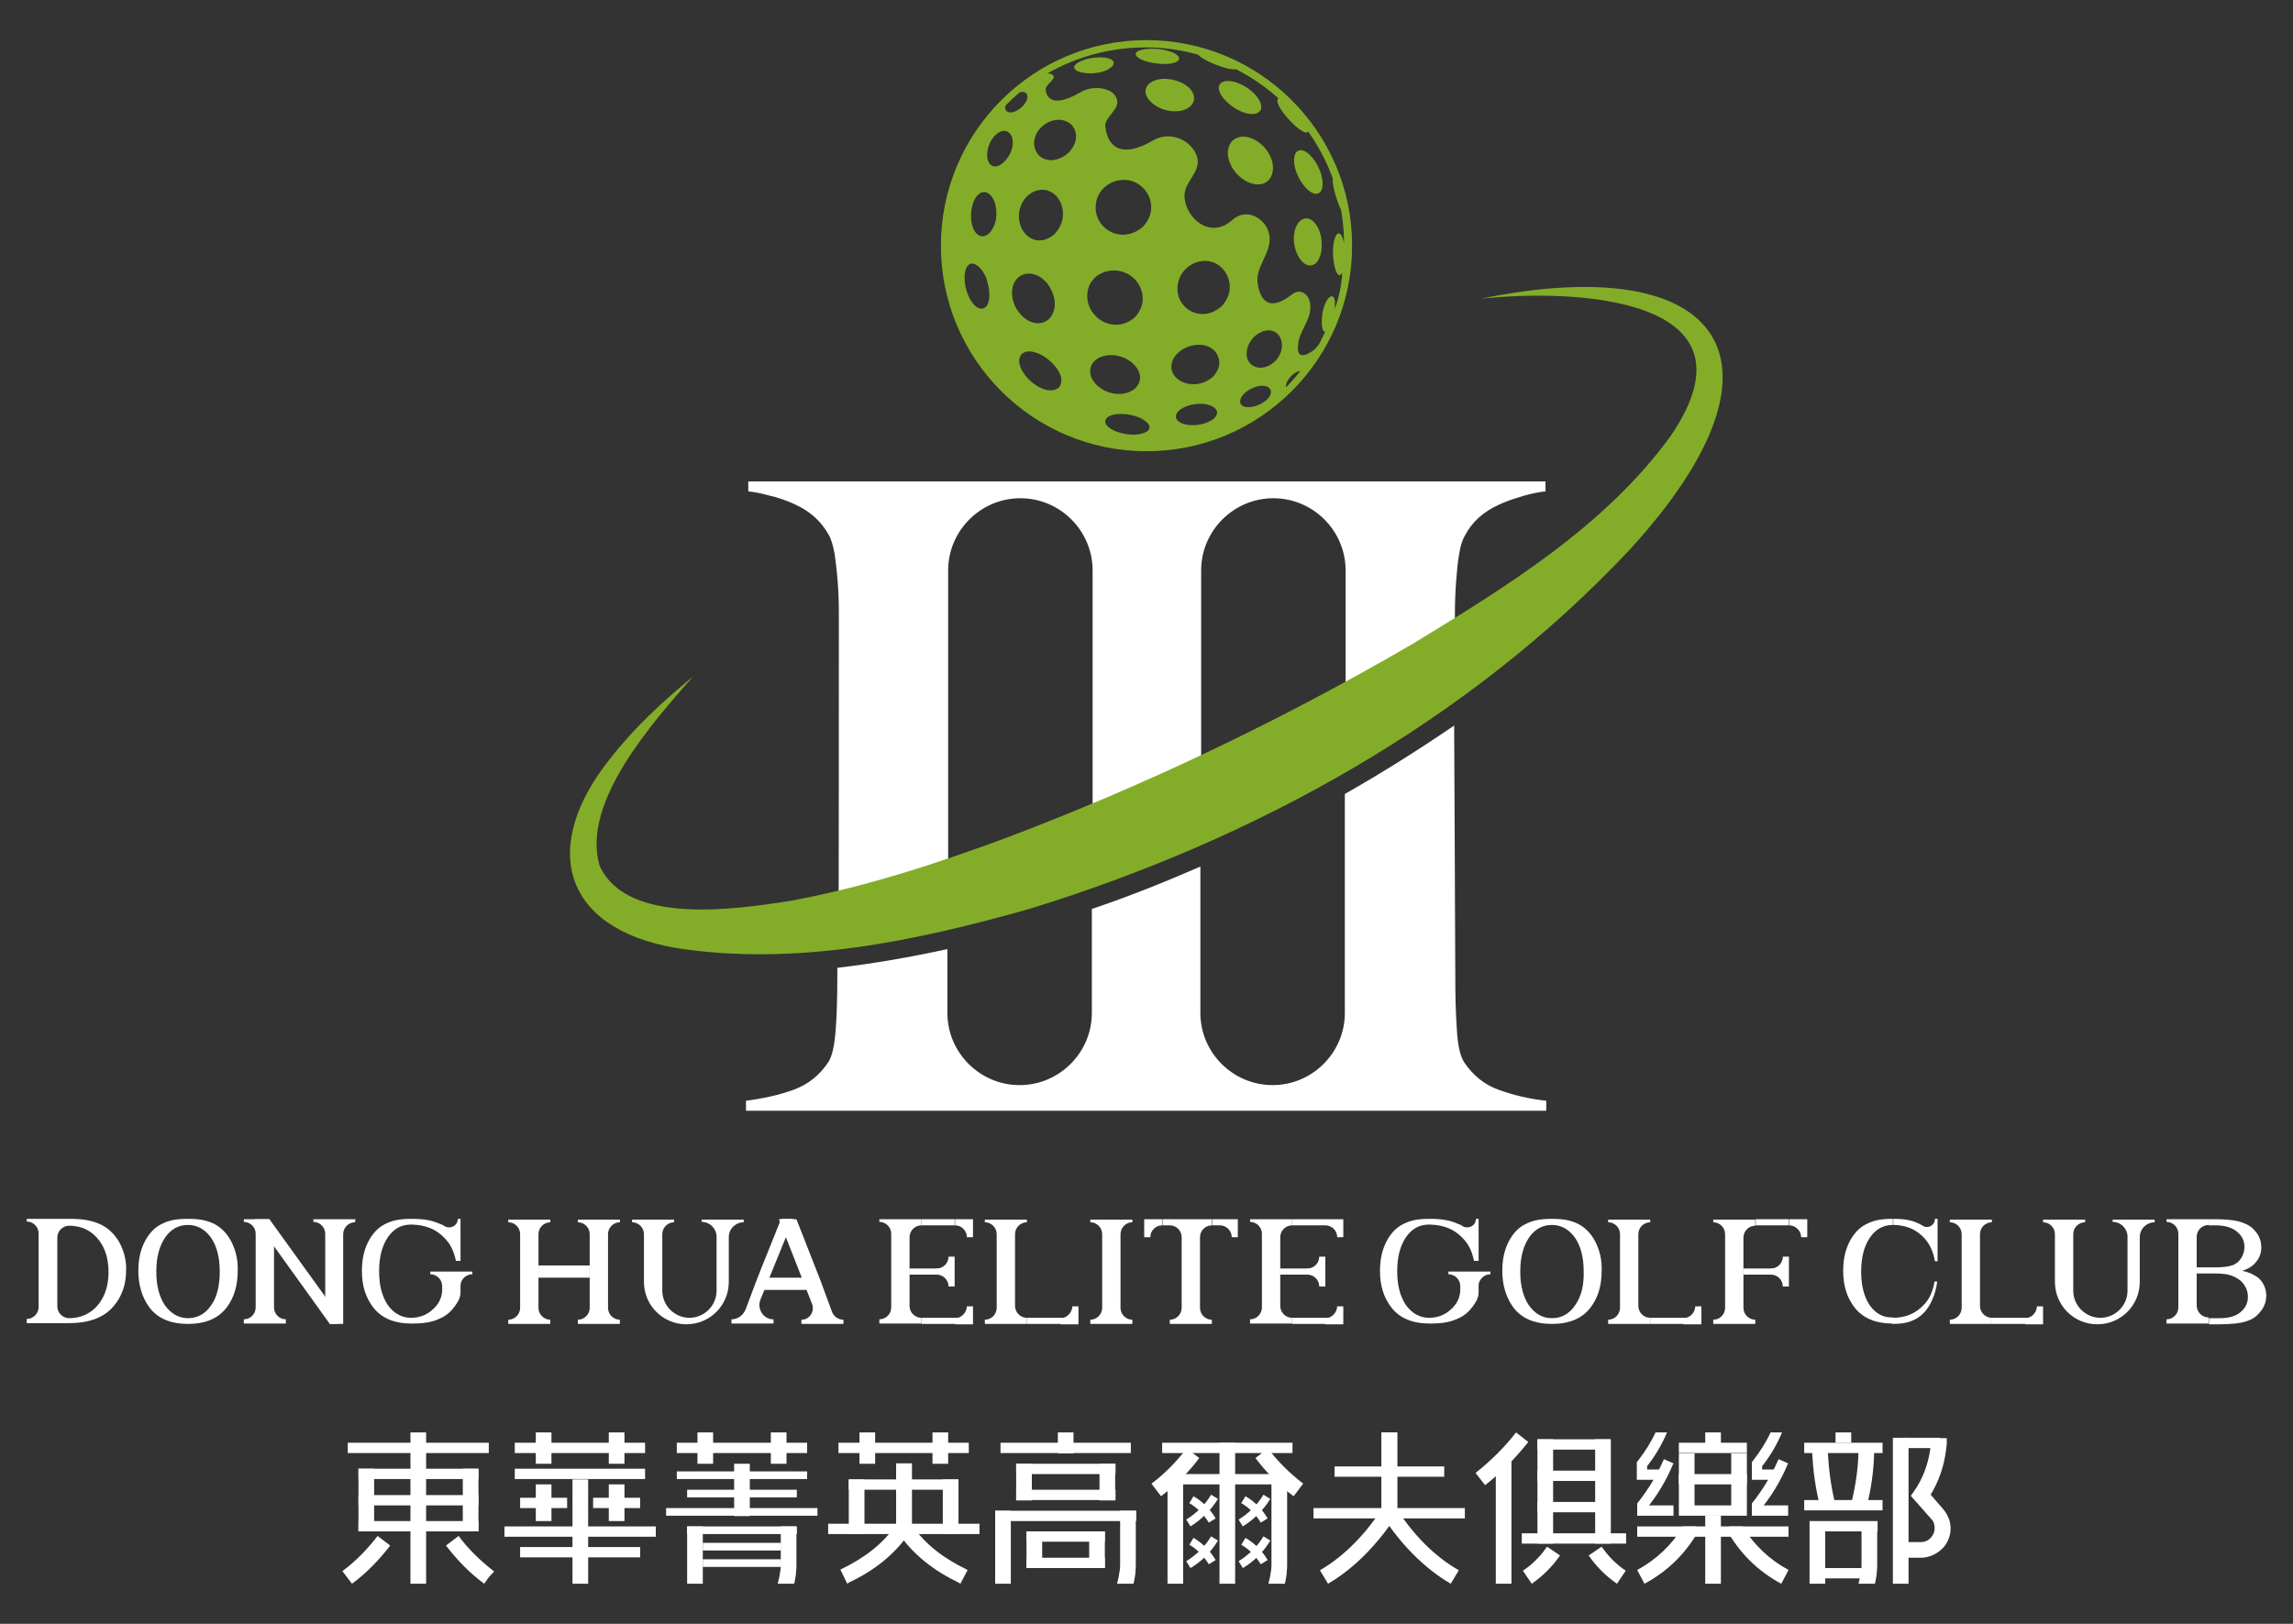
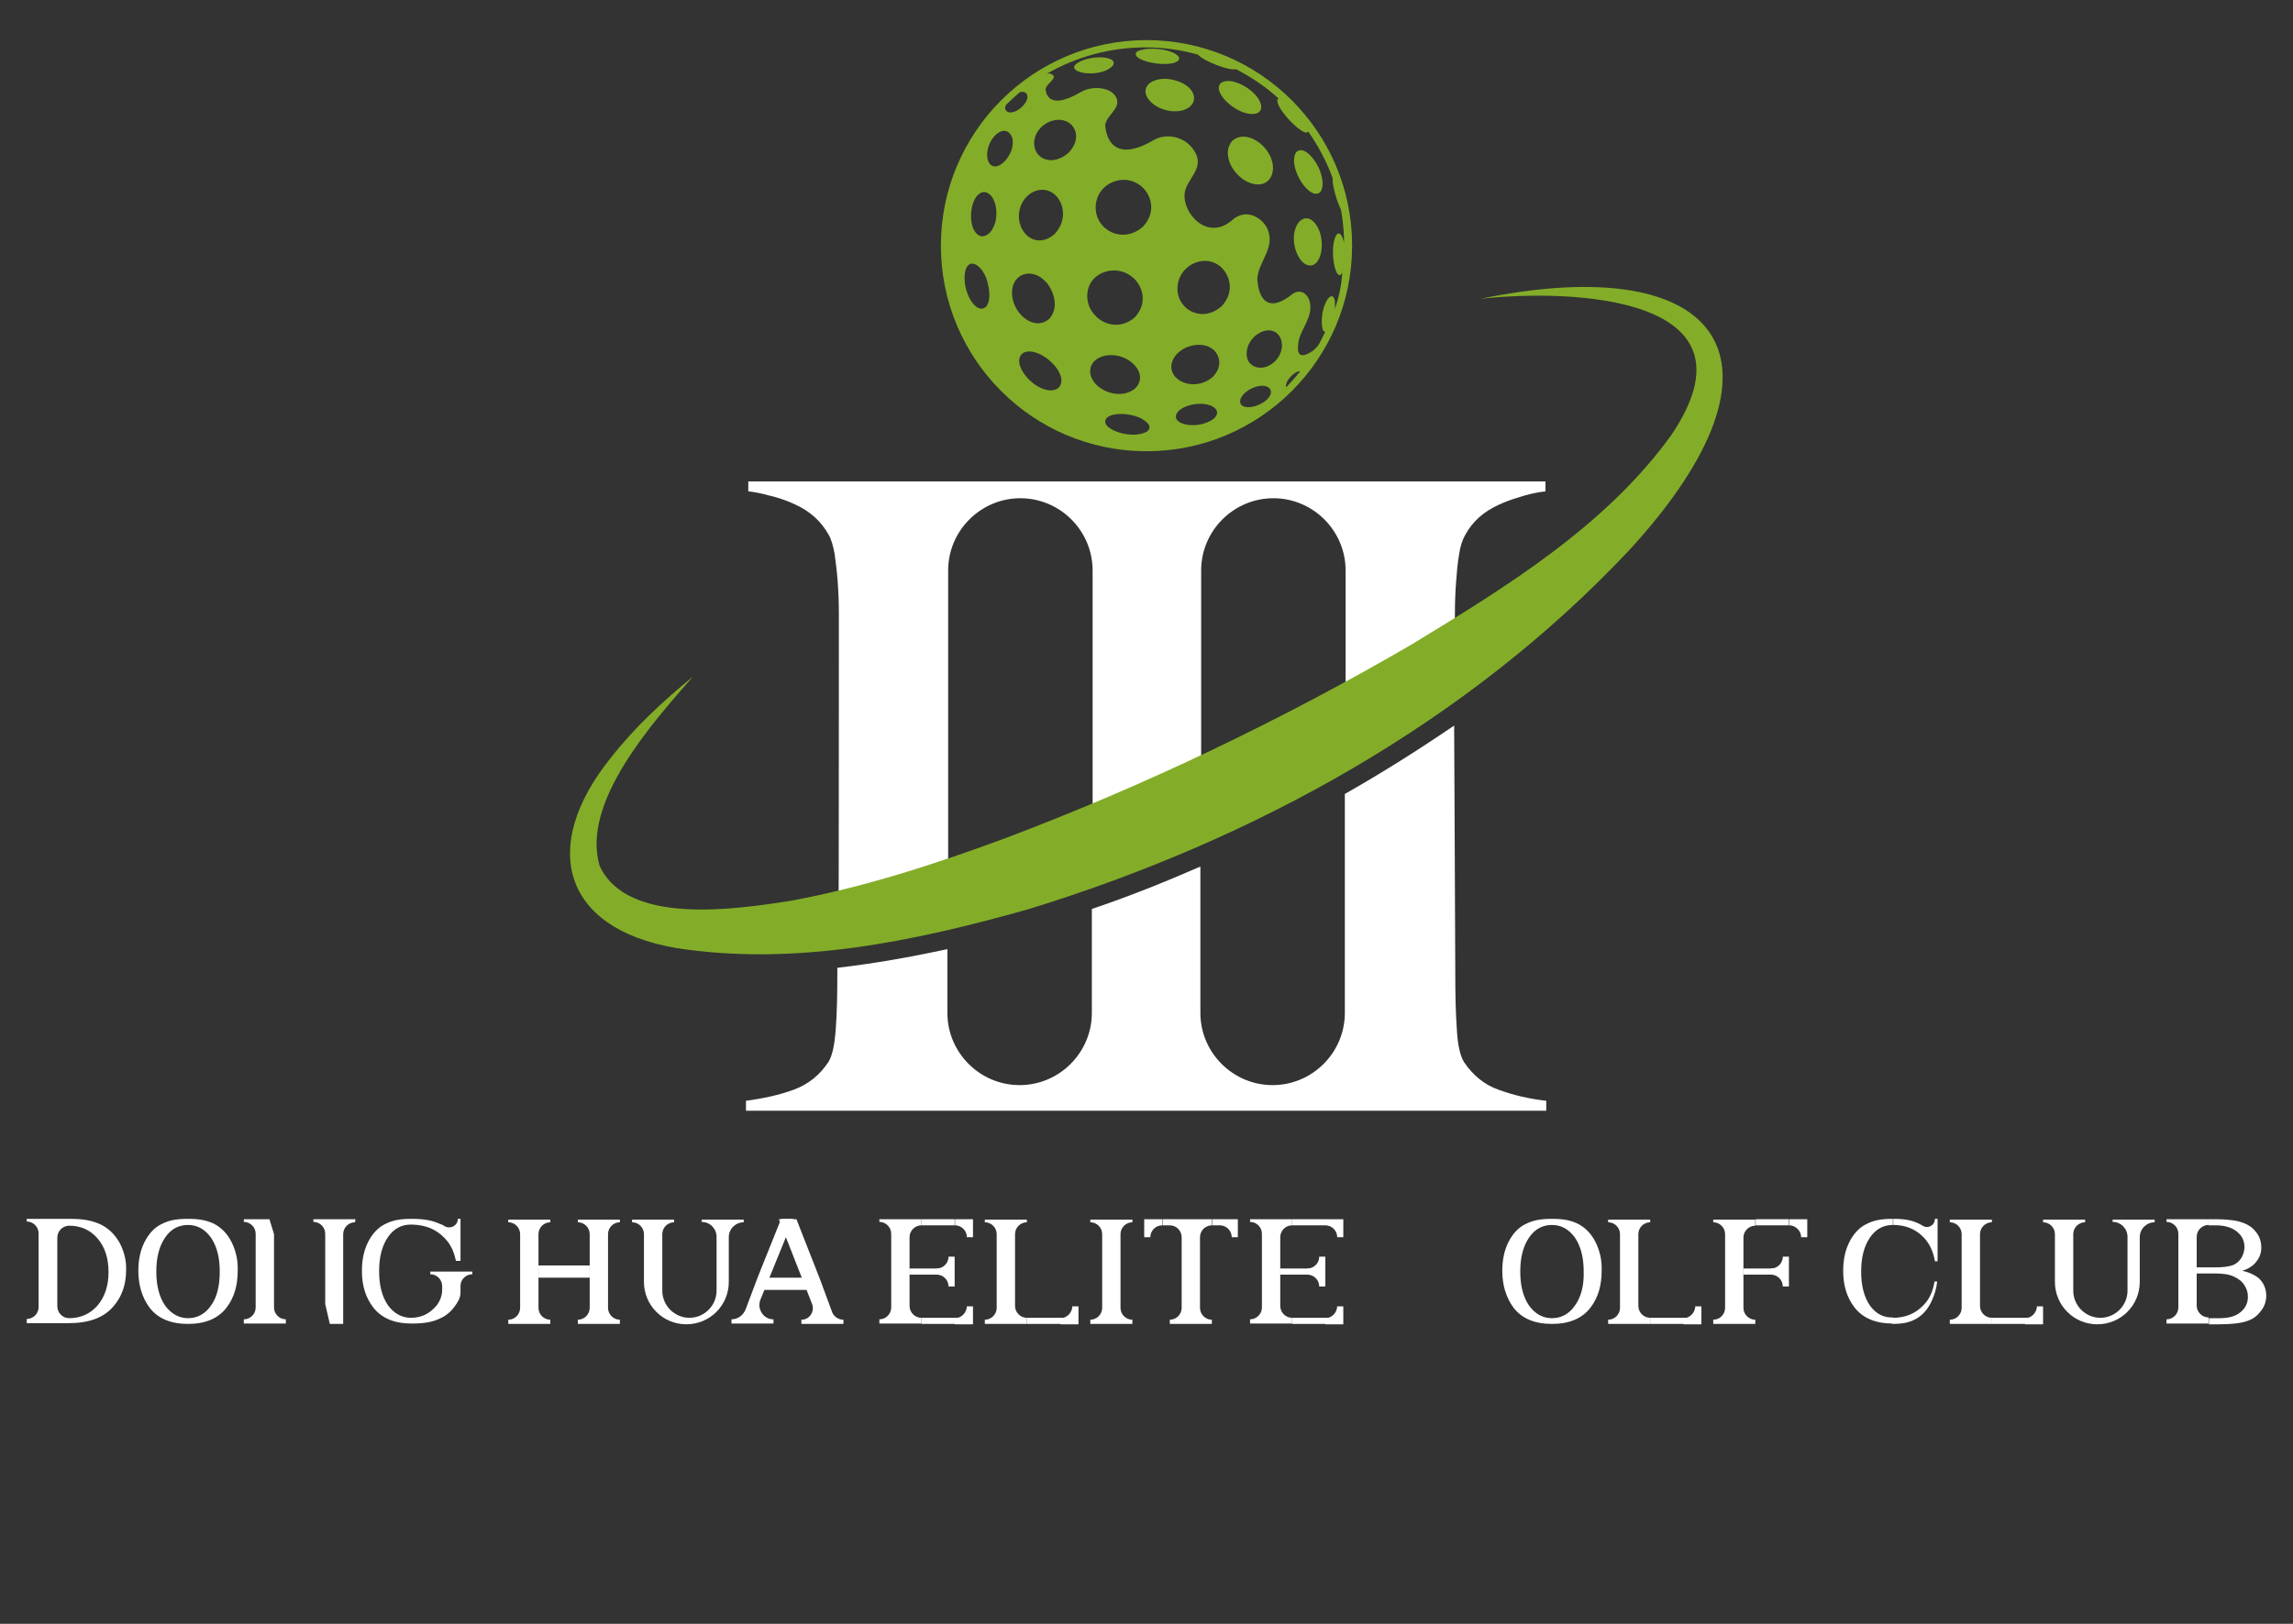
<svg xmlns="http://www.w3.org/2000/svg" xmlns:xlink="http://www.w3.org/1999/xlink" version="1.1" id="圖層_1" x="0px" y="0px" viewBox="0 0 600 425" style="enable-background:new 0 0 600 425;" xml:space="preserve">
  <rect x="0" y="0" width="600" height="425" fill="#333333" stroke="none" />
  <style type="text/css">
	.st0{fill:#FFFFFF;}
	.st1{fill:#83AD28;}
	.st2{clip-path:url(#SVGID_2_);}
</style>
  <g>
    <g>
      <path class="st0" d="M383.1,278c-1-1.6-1.7-4.5-1.9-8.7c-0.3-4.2-0.4-8.9-0.4-13.9c0-6.2-0.3-65.5-0.3-65.5    c-9.4,6.4-18.9,12.4-28.6,17.9v57.3c0,10.4-8.5,18.9-18.9,18.9c-10.4,0-18.9-8.5-18.9-18.9v-38.3c-9.4,4.1-18.9,7.9-28.4,11.1    v27.2c0,10.4-8.5,18.9-18.9,18.9c-10.4,0-18.9-8.5-18.9-18.9v-16.7c-9.6,2.1-19.3,3.8-28.8,4.9c0,0.6,0,1.2,0,2    c0,5-0.1,9.7-0.4,13.9c-0.3,4.2-0.9,7.1-1.9,8.7c-2.3,3.5-5.3,5.9-9.1,7.3c-3.8,1.4-8,2.3-12.5,2.9v2.6h209.4v-2.6    c-4.5-0.5-8.7-1.5-12.5-2.9C388.4,283.9,385.4,281.4,383.1,278z" />
      <path class="st0" d="M202.9,130.1c1.7,0.5,3.4,1.1,5.1,1.9c4,1.8,6.9,4.5,8.8,7.9c0.7,1.2,1.2,2.9,1.6,5.1    c0.3,2.2,0.6,4.6,0.8,7.3c0.2,2.7,0.3,5.4,0.3,8.2c0,2.8,0,5.5,0,8c0,0,0,70.5-0.1,74.9c9.5-1.2,19.1-2.9,28.7-5v-89.1    c0-10.4,8.5-18.9,18.9-18.9c10.4,0,18.9,8.5,18.9,18.9v78.2c9.5-3.4,19-7.1,28.4-11.4v-66.8c0-10.4,8.5-18.9,18.9-18.9    c10.4,0,18.9,8.5,18.9,18.9v47.1c8.4-5,16.8-10.2,25-15.9c1.2-0.9,2.4-1.7,3.6-2.6v-9.3c0-2.6,0-5.3,0-8c0-2.8,0.1-5.5,0.3-8.2    c0.2-2.7,0.4-5.1,0.8-7.3c0.3-2.2,0.9-3.9,1.6-5.1c1.9-3.5,4.8-6.1,8.8-7.9c1.7-0.8,3.4-1.4,5.1-1.9c0.5-0.2,1.1-0.3,1.6-0.5    c1.8-0.5,3.6-0.9,5.5-1.1v-2.6H195.8v2.6c1.9,0.2,3.7,0.6,5.5,1.1C201.9,129.8,202.4,130,202.9,130.1z" />
      <path class="st1" d="M387.4,78.2c63.3-13,84.5,16.1,39,65.7c-42.4,45.2-98.3,75.9-157.1,94c-29.7,8.4-61.2,15.1-92.5,10.2    c-30-5.2-35.4-26.8-17.1-49.6c6.3-8.1,13.8-15,21.6-21.4c-10.5,12-29.3,32.9-24.4,49.5c7.2,15.7,35.5,11.4,49.8,9.2    c19.1-3.5,37.9-9.6,56.3-16.4c36.8-13.9,72.5-31,106.5-50.8c24.8-15.1,50.7-31,67.8-54.7C461.8,77.7,412,75.5,387.4,78.2    L387.4,78.2z" />
      <g>
        <path class="st1" d="M289.2,15.1c-2-0.3-5.3,0.1-7.3,1.4c-0.2,0.2-0.7,0.5-0.8,0.9c-0.5,1.9,6.3,2.7,9.4,0.4     C292.1,16.7,291.6,15.4,289.2,15.1z" />
        <path class="st1" d="M308,16.1c1.3-0.8,0.2-2.1-2.4-2.8c-2.4-0.7-6-0.8-7.9,0.1c-0.2,0.2-0.5,0.3-0.5,0.6     C296.8,16.1,305.5,17.7,308,16.1z" />
        <path class="st1" d="M310,22.1c-1.9-1.2-6.1-2.4-9.1-0.4c-0.2,0.2-0.4,0.4-0.6,0.6c-2.4,3.2,3.4,7.7,8.7,6.7     C313.1,28.1,313.7,24.4,310,22.1z" />
        <path class="st1" d="M328.2,29.8c2.8-0.3,2.3-3.5-0.9-6.1c-2.3-1.9-5.9-3.3-7.8-2c-0.1,0.1-0.2,0.1-0.2,0.2     C317.2,24.4,324,30.4,328.2,29.8z" />
        <path class="st1" d="M322.5,36.8c-3.4,3.8,0.9,10.6,5.8,11.4c4.7,0.8,6.5-4.7,2.9-9.2C329.3,36.6,325.4,34.4,322.5,36.8z" />
        <path class="st1" d="M339.2,39.8c-2,2.8,1.4,9.7,4.5,10.8c2.7,0.9,3.2-3.3,1-7.4C343.4,40.8,340.9,38.2,339.2,39.8z" />
        <path class="st1" d="M339.8,58.2c-2.7,3.7-0.6,10,2.1,11.1c3.3,1.3,4.9-4.3,3.4-8.7C344.4,58.1,342.1,55.7,339.8,58.2z" />
        <path class="st1" d="M300,10.5C300,10.5,300,10.5,300,10.5c-29.7,0-53.8,24.1-53.8,53.8c0,29.7,24.1,53.8,53.8,53.8c0,0,0,0,0,0     c29.7,0,53.8-24.1,53.8-53.8C353.8,34.6,329.7,10.5,300,10.5z M263.2,27.5C263.2,27.5,263.2,27.5,263.2,27.5     c1.2-1.2,2.4-2.3,3.7-3.4c0.6-0.1,1.1-0.1,1.5,0.2c0.6,0.5,0.9,1.8-1,3.7c-2.5,2.2-4.5,1.6-4.4,0     C263.1,27.9,263.1,27.7,263.2,27.5z M258.1,80.2c-2.3,2.3-5.6-2.5-5.7-7.2c-0.1-3.7,1.7-5.1,3.8-3.1c0.7,0.6,1.3,1.6,1.8,2.7     C258.6,74.3,259.6,78.1,258.1,80.2z M259.1,60.8c-2.5,2.6-4.9,0-5-3.8c-0.2-4.9,2.6-8.3,5-6c0.7,0.6,1,1.6,1.2,2     C260.8,54.5,261.3,58.1,259.1,60.8z M258.3,40.6c0-4.1,3.7-7.8,5.8-5.8c0.2,0.2,0.4,0.5,0.6,0.8c0.5,1.1,0.7,3.8-1.7,6.5     C260.2,45,258.3,43.1,258.3,40.6z M273.5,73.6c0.3,0.3,0.7,0.7,0.9,1.1c1.2,1.7,2.8,5.7,0.2,8.7c-4,3.6-9.9-1.5-9.8-6.9     C264.9,71.6,269.9,69.9,273.5,73.6z M277,101.5c-3.6,2.7-10.7-3.4-10.3-7.4c0.4-3.2,5.1-2.7,8.7,1     C276.9,96.5,278.8,99.5,277,101.5z M276,61.2c-4.4,4-9.4,0.5-9.4-4.7c0.1-5.6,5.9-8.9,9.6-5.4c0.3,0.3,0.6,0.6,0.8,1     C278.1,53.6,279.3,57.6,276,61.2z M279.6,40c-4.4,3.8-9.2,1.5-9-2.8c0.3-4.8,6.6-7.7,9.8-4.5C281.5,33.8,282.7,36.7,279.6,40z      M285.3,96.6c0.6-4,7.1-5,11-1.6c1.5,1.3,3.3,4.1,0.7,6.7C292.3,105.4,284.6,101.2,285.3,96.6z M284.5,77.1     c0.3-6.3,8.5-8.6,12.8-3.6c1.5,1.8,3.1,5.7-0.3,9.5C291.6,87.8,284.2,83.2,284.5,77.1z M300.2,112.9c-3.6,2.2-11.3-0.2-11-2.7     c0.2-2.1,5.4-2.5,9.2-0.8C298.5,109.5,302.2,111.2,300.2,112.9z M299.1,59.3c-5.4,4.8-12.6,0.8-12.4-5.2     c0.2-6.6,8.5-9.5,12.8-4.5C301,51.3,302.7,55.4,299.1,59.3z M317.6,109.6c-3.8,2.8-10.3,1.8-9.9-0.8c0.4-2.4,6-4,9.2-2.6     C317.2,106.3,319.8,107.5,317.6,109.6z M317.4,98.6c-4.4,3.9-11,1.5-10.9-2.7c0.2-4.8,7.8-7.6,11.3-4.1     C317.9,91.9,320.8,94.9,317.4,98.6z M319.8,80c-5,4.7-11.7,1.2-11.7-4.4c0-6.4,7.7-9.8,11.9-5.2c0.1,0.2,0.3,0.4,0.4,0.5     C321.7,72.6,323,76.4,319.8,80z M331.5,104.6c-2.7,2.4-7.1,2.7-7,0.4c0.1-2.5,5.3-5.1,7.4-3.6     C332.1,101.5,333.5,102.6,331.5,104.6z M333.8,94.4c-3.3,3.3-7.5,1.8-7.6-1.6c-0.2-4.6,5.5-8.2,8.2-5.3c0.2,0.2,0.4,0.5,0.5,0.7     C335,88.3,336.6,91.2,333.8,94.4z M336.8,101.1c-0.1,0.1-0.2,0.2-0.3,0.2c0-0.1,0-0.2,0-0.3c0-1.7,2.6-4.1,3.7-3.8     C339.1,98.6,338,99.8,336.8,101.1z M349.3,80.9c0-0.1,0-0.3,0-0.4c0-0.6,0-1.2,0-1.6c0-0.3-0.4-2.5-1.9-0.6     c-1.9,2.9-1.8,7.6-1,8.4c0.1,0.1,0.3,0.2,0.4,0.1c-0.5,0.9-0.9,1.9-1.4,2.8c-0.8,1.5-2.1,2.6-3.7,3.2c-1.5,0.5-2.5,0-1.9-3.5     c0.7-3.4,3.6-6.1,3-9.9c-0.3-2.2-2.4-4.2-4.8-2.3c-8.8,6.9-9-4-9-4.1c0.2-4.5,4.9-8.2,2.6-13.2c-1.2-2.6-5.5-5.7-9.4-2     c0,0,0,0,0,0l0,0c0,0,0,0,0,0l0,0c0,0,0,0,0,0l0,0c0,0,0,0,0,0l0,0c0,0,0,0,0,0l0,0h0c0,0,0,0,0,0h0c-6.4,5.3-12.9-2.1-12.2-7.3     c0.5-3.7,5.2-6.3,2.7-10.7c-2.4-4.2-7.5-5-10.7-3.2c-12.7,7.5-12.8-3.9-12.8-4c0.5-2.7,4.8-4.6,2.5-7.7c-1.6-2.1-6-2.5-8.9-0.8     c-9.2,5.4-9.2-0.7-9.2-0.8c0.3-1.4,1.9-1.9,2.2-3.3c-0.2-0.3-0.6-0.6-0.9-0.7c-0.4-0.1-0.6-0.1-1,0c7.8-4.5,16.7-6.9,25.9-6.9h0     c4.8,0,9.4,0.7,13.7,1.9c1.1,1.5,8,4.3,9.9,3.8c4.1,2.1,7.9,4.7,11.2,7.7c-0.1,0-0.1,0-0.2,0c-1.3,1.7,5.5,8.9,7.4,8.9     c0.2,0,0.4-0.1,0.5-0.3c2.6,3.7,4.8,7.8,6.4,12.2c-0.1,2.2,1.2,6.3,2.2,8.3c0.5,2.9,0.8,5.8,0.8,8.8c-0.3-1.7-1.1-3.5-2.1-2.1     c-1.5,2.8-0.7,9.3,0.6,10.3c0.4,0.3,0.7,0,1-0.6C351.1,74.6,350.3,77.8,349.3,80.9z" />
      </g>
    </g>
    <g>
      <g>
        <g>
          <path class="st0" d="M241.1,344.9c-1.7,0-3.1-1.4-3.1-3.1v-18c0-1.7,1.4-3.1,3.1-3.1l0-1.6h-11v0.7c1.7,0,3.1,1.4,3.1,3.1v19.3      c0,1.7-1.4,3.1-3.1,3.1v1.1c0,0,11,0,11,0L241.1,344.9z" />
          <path class="st0" d="M253,323.8L253,323.8l1.6,0v-4.7h-4.7l0,1.6C251.6,320.7,253,322.1,253,323.8z" />
          <path class="st0" d="M253,341.8L253,341.8c0,1.7-1.4,3.2-3.1,3.2l0,1.6h4.7v-4.7H253z" />
          <rect x="241.1" y="344.9" class="st0" width="10.3" height="1.6" />
          <rect x="241.1" y="319.1" class="st0" width="8.7" height="1.6" />
          <path class="st0" d="M249.8,328.9h-1.6v0c0,1.7-1.4,3.1-3.1,3.1c0,0,0,1.6,0,1.6c1.7,0,3.1,1.4,3.1,3.1v0h1.6V328.9z" />
          <polygon class="st0" points="248.2,333.6 248.2,332 237.9,332 237.9,333.6     " />
        </g>
        <g>
          <path class="st0" d="M338.1,344.9c-1.7,0-3.1-1.4-3.1-3.1v-18c0-1.7,1.4-3.1,3.1-3.1l0-1.6h-11v0.7c1.7,0,3.1,1.4,3.1,3.1v19.3      c0,1.7-1.4,3.1-3.1,3.1v1.1c0,0,11,0,11,0L338.1,344.9z" />
          <path class="st0" d="M349.9,323.8L349.9,323.8l1.6,0v-4.7h-4.7l0,1.6C348.5,320.7,349.9,322.1,349.9,323.8z" />
          <path class="st0" d="M349.9,341.8L349.9,341.8c0,1.7-1.4,3.2-3.1,3.2l0,1.6h4.7v-4.7H349.9z" />
          <rect x="338.1" y="344.9" class="st0" width="10.3" height="1.6" />
          <rect x="338.1" y="319.1" class="st0" width="8.7" height="1.6" />
          <path class="st0" d="M346.8,328.9h-1.6v0c0,1.7-1.4,3.1-3.1,3.1c0,0,0,1.6,0,1.6c1.7,0,3.1,1.4,3.1,3.1v0h1.6V328.9z" />
          <polygon class="st0" points="345.2,333.6 345.2,332 334.9,332 334.9,333.6     " />
        </g>
        <path class="st0" d="M293.2,323c0-1.7,1.4-3.1,3.1-3.1v-0.7h-11v0.7c1.7,0,3.1,1.4,3.1,3.1v19.3c0,1.7-1.4,3.1-3.1,3.1v1.1h11     v-1.1c-1.7,0-3.1-1.4-3.1-3.1V323z" />
        <g>
          <path class="st0" d="M280.6,341.8L280.6,341.8c0,1.7-1.4,3.2-3.1,3.2l0,1.6h4.7v-4.7H280.6z" />
          <rect x="268.7" y="344.9" class="st0" width="10.3" height="1.6" />
          <path class="st0" d="M260.8,323c0-1.7-1.4-3.1-3.1-3.1v-0.7h11v0.7c-1.7,0-3.1,1.4-3.1,3.1v18.8c0,1.7,1.4,3.1,3.1,3.1v1.6      c0,0-11,0-11,0v-1.1c1.7,0,3.1-1.4,3.1-3.1C260.8,342.3,260.8,323,260.8,323z" />
        </g>
        <g>
          <path class="st0" d="M322.3,323.8L322.3,323.8l1.6,0v-4.7h-4.7l0,1.6C320.9,320.7,322.3,322.1,322.3,323.8z" />
          <path class="st0" d="M301,323.8L301,323.8l-1.6,0v-4.7h4.7l0,1.6C302.4,320.7,301,322.1,301,323.8z" />
          <path class="st0" d="M314,342.3c0,1.7,1.4,3.1,3.1,3.1v1.1h-11v-1.1c1.7,0,3.1-1.4,3.1-3.1v-18.5c0-1.7-1.4-3.1-3.1-3.1l0-1.6      h11l0,1.6c-1.7,0-3.1,1.4-3.1,3.1L314,342.3z" />
          <rect x="317.2" y="319.1" class="st0" width="2" height="1.6" />
          <rect x="304.2" y="319.1" class="st0" width="2" height="1.6" />
        </g>
      </g>
      <g>
        <g>
          <path class="st0" d="M140.9,323c0-1.7,1.4-3.1,3.1-3.1l0-0.7h-11v0.7c1.7,0,3.1,1.4,3.1,3.1v19.3c0,1.7-1.4,3.1-3.1,3.1v1.1h11      l0-1.1c-1.7,0-3.1-1.4-3.1-3.1V323z" />
          <path class="st0" d="M159.1,323c0-1.7,1.4-3.1,3.1-3.1l0-0.7h-11v0.7c1.7,0,3.1,1.4,3.1,3.1v19.3c0,1.7-1.4,3.1-3.1,3.1v1.1h11      l0-1.1c-1.7,0-3.1-1.4-3.1-3.1V323z" />
          <rect x="140.9" y="331.2" class="st0" width="13.4" height="3.2" />
        </g>
        <g>
          <path class="st0" d="M208.4,319.1l6.2,15.8l3.1,8.4c0.4,1.2,1.6,2.1,3,2.1v1.1h-11l0-1.1c0.1,0,0.1,0,0.2,0      c2-0.1,3.3-2.2,2.6-4.1l-8.7-22.2H208.4z" />
          <rect x="199.3" y="334.4" class="st0" width="13.4" height="3.2" />
          <line class="st0" x1="208.4" y1="319.1" x2="203.7" y2="319.1" />
          <path class="st0" d="M199.1,332.2l5.3-13.2h3.2l-8.6,21.1c-1,2.4,0.7,5.1,3.2,5.2c0.1,0,0.1,0,0.2,0l0,0v1.1h-11l0-1.1h0      c1.7,0,3.1-1.1,3.7-2.6C196.4,339.3,197.7,335.7,199.1,332.2z" />
        </g>
        <path class="st0" d="M183.6,319.1v0.7h0c2.2,0,3.9,1.8,3.9,3.9v14.1c0,3.9-3.2,7.1-7.1,7.1h0c-3.9,0-7.1-3.2-7.1-7.1V323     c0-1.7,1.4-3.1,3.1-3.1h0l0-0.7h-11v0.7l0,0c1.7,0,3.1,1.4,3.1,3.1v12.5c0,6.1,4.9,11.1,11.1,11.1h0c6.1,0,11.1-4.9,11.1-11.1     v-11.7c0-2.2,1.8-3.9,3.9-3.9v-0.7H183.6z" />
      </g>
      <g>
        <g>
          <path class="st0" d="M533,341.8L533,341.8c0,1.7-1.4,3.2-3.1,3.2l0,1.6h4.7v-4.7H533z" />
          <rect x="521.1" y="344.9" class="st0" width="10.3" height="1.6" />
          <path class="st0" d="M513.3,323c0-1.7-1.4-3.1-3.1-3.1v-0.7h11v0.7c-1.7,0-3.1,1.4-3.1,3.1v18.8c0,1.7,1.4,3.1,3.1,3.1v1.6      c0,0-11,0-11,0v-1.1c1.7,0,3.1-1.4,3.1-3.1C513.3,342.3,513.3,323,513.3,323z" />
        </g>
        <g>
          <path class="st0" d="M489.3,341.7c-1.5-2.2-2.3-5.1-2.3-8.9c0,0,0,0,0,0c0-3.8,0.8-6.7,2.3-8.9c1.5-2.2,3.5-3.3,6-3.3v-1.6      c-3.5,0-5.2,0.5-7,1.4c-1.8,0.9-3.3,2.5-4.4,4.7c-1.1,2.2-1.6,4.7-1.6,7.5c0,0,0,0.1,0,0.1c0,3.8,1,6.9,2.9,9.4      c2.2,2.9,5.6,4.3,10.1,4.3v-1.6C492.9,344.9,490.9,343.9,489.3,341.7z" />
          <path class="st0" d="M507,319.1v11h-0.7c-0.4-2.5-1.4-4.6-2.9-6.2c-2.1-2.2-4.8-3.3-8-3.3v-1.6c3.5,0,5.2,0.5,7,1.4      c0.2,0.1,0.5,0.3,0.7,0.4c1.4,0.9,3.2-0.1,3.2-1.8c0,0,0,0,0,0H507z" />
          <path class="st0" d="M495.3,344.9c3.3,0,5.9-1.1,8-3.3c1.6-1.6,2.5-3.7,2.9-6.2h0.7c-0.2,1.8-0.7,3.5-1.4,5      c-1,2.2-2.3,3.7-4,4.7c-1.6,0.9-3.2,1.4-6.4,1.4V344.9z" />
        </g>
        <path class="st0" d="M552.8,319.1v0.7h0c2.2,0,3.9,1.8,3.9,3.9v14.1c0,3.9-3.2,7.1-7.1,7.1h0c-3.9,0-7.1-3.2-7.1-7.1V323     c0-1.7,1.4-3.1,3.1-3.1h0l0-0.7h-11v0.7l0,0c1.7,0,3.1,1.4,3.1,3.1v12.5c0,6.1,4.9,11.1,11.1,11.1h0c6.1,0,11.1-4.9,11.1-11.1     v-11.7c0-2.2,1.8-3.9,3.9-3.9v-0.7H552.8z" />
        <g>
          <path class="st0" d="M577.9,319.1h-11v0.7c1.7,0,3.1,1.4,3.1,3.1v19.3c0,1.7-1.4,3.1-3.1,3.1v1.1c0,0,11,0,11,0l0-1.6      c-1.7,0-3.1-1.4-3.1-3.1v-18c0-1.7,1.4-3.1,3.1-3.1L577.9,319.1z" />
          <g>
            <path class="st0" d="M574.8,333.1v-1.4h4.9c1.9,0,3.6-0.2,4.6-0.6c1-0.4,1.7-1.1,2.2-1.9c0.5-0.9,0.8-1.8,0.8-2.8       c0-1.6-0.6-2.9-1.9-4c-1.3-1.1-3.2-1.7-5.6-1.7h-1.9l0-1.6l1.9,0c2.2,0,4.3,0.2,5.7,0.5c2,0.5,3.6,1.3,4.6,2.6       c1.1,1.2,1.6,2.7,1.6,4.3c0,1.4-0.4,2.6-1.3,3.7c-0.8,1.1-2.1,1.9-3.7,2.4c1.9,0.4,3.3,1.1,4.3,1.9c1.3,1.2,2,2.8,2,4.6       c0,1.4-0.4,2.7-1.3,3.9c-0.9,1.2-2,2.2-3.6,2.7c-1.5,0.6-4.2,0.9-7.3,0.9h-2.8l0-1.6h2.8c2.4,0,4.2-0.5,5.5-1.6       c1.3-1.1,1.9-2.4,1.9-4c0-1.1-0.3-2.1-0.9-3c-0.6-1-1.5-1.7-2.8-2.3c-1.3-0.6-2.9-0.8-4.8-0.8H574.8z" />
          </g>
        </g>
      </g>
      <g>
        <path class="st0" d="M31.2,325.1c-1.3-2.2-2.9-3.7-5-4.7c-2.1-0.9-4.1-1.4-8.1-1.4H7v0.7c1.7,0,3.1,1.4,3.1,3.1v19.3     c0,1.7-1.4,3.1-3.1,3.1v1.1c0,0,11,0,11,0c5.2,0,9.1-1.4,11.6-4.3c2.3-2.6,3.4-5.8,3.4-9.6C33.1,329.8,32.4,327.3,31.2,325.1z      M25.5,341.7c-1.9,2.2-4.5,3.3-7.4,3.3c-1.7,0-3.1-1.4-3.1-3.1v-18c0-1.7,1.4-3.1,3.1-3.1c3,0,5.5,1.1,7.4,3.3     c1.9,2.2,2.9,5.1,2.9,8.9C28.4,336.5,27.4,339.5,25.5,341.7z" />
        <path class="st0" d="M60.6,325.1c-1.1-2.2-2.6-3.7-4.4-4.7c-1.8-0.9-3.6-1.4-7-1.4c-3.5,0-5.2,0.5-7,1.4     c-1.8,0.9-3.3,2.5-4.4,4.7c-1.1,2.2-1.6,4.7-1.6,7.5c0,3.8,1,7,2.9,9.6c2.2,2.9,5.6,4.3,10.1,4.3c4.5,0,7.9-1.4,10.1-4.3     c2-2.6,2.9-5.8,2.9-9.6C62.3,329.8,61.7,327.3,60.6,325.1z M55.2,341.7c-1.5,2.2-3.6,3.3-6,3.3c-2.3,0-4.4-1.1-6-3.3     c-1.5-2.2-2.3-5.1-2.3-8.9c0-3.8,0.8-6.7,2.3-8.9c1.5-2.2,3.5-3.3,6-3.3c2.4,0,4.4,1.1,6,3.3c1.5,2.2,2.3,5.1,2.3,8.9     C57.5,336.5,56.8,339.5,55.2,341.7z" />
        <path class="st0" d="M123.6,333.5v-0.7h-11v0.7c1.7,0,3.1,1.4,3.1,3.1l0,1c0,1.4-0.5,2.8-1.4,4c0,0,0,0,0,0     c-1.8,2.2-4,3.3-6.8,3.3v0c-2.3,0-4.4-1.1-6-3.3c-1.5-2.2-2.3-5.1-2.3-8.9c0,0,0,0,0,0c0-3.8,0.8-6.7,2.3-8.9     c1.5-2.2,3.5-3.3,6-3.3v0c0.1,0,0.2,0,0.3,0c3.4,0.1,6.1,1.1,8.3,3.3c0.7,0.7,1.3,1.4,1.8,2.3c0.7,1.2,1.1,2.5,1.4,3.9h1.2v-11     h-0.7c0,0,0,0,0,0c0,1.8-2,2.8-3.5,1.9c-0.3-0.2-0.6-0.4-1-0.5c-2-0.9-3.9-1.4-7.6-1.4v0c-3.5,0-5.2,0.5-7,1.4     c-1.8,0.9-3.3,2.5-4.4,4.7c-1.1,2.2-1.6,4.7-1.6,7.5c0,0,0,0.1,0,0.1c0,3.8,1,6.9,2.9,9.4c2.2,2.9,5.6,4.3,10.1,4.3     c3.8,0,5.7-0.5,7.6-1.4c2-0.9,3.5-2.5,4.7-4.7l0,0c0.3-0.6,0.5-1.3,0.5-2v-1.8C120.5,334.9,121.9,333.5,123.6,333.5z" />
        <g>
-           <polygon class="st0" points="66.6,319.1 86.3,346.5 88.3,346.5 89.6,345.6 70.5,319.1     " />
          <path class="st0" d="M70.5,319.1h-6.7v0.7c1.7,0,3.1,1.4,3.1,3.1v19.3c0,1.7-1.4,3.1-3.1,3.1v1.1h11l0-1.1      c-1.7,0-3.1-1.4-3.1-3.1V323L70.5,319.1z" />
          <path class="st0" d="M93,319.1H82v0.7c1.7,0,3.1,1.4,3.1,3.1v18.4l1.2,5.2h3.5V323c0-1.7,1.4-3.1,3.1-3.1L93,319.1z" />
        </g>
      </g>
      <g>
        <path class="st0" d="M417.5,325.1c-1.1-2.2-2.6-3.7-4.4-4.7c-1.8-0.9-3.6-1.4-7-1.4s-5.2,0.5-7,1.4c-1.8,0.9-3.3,2.5-4.4,4.7     c-1.1,2.2-1.6,4.7-1.6,7.5c0,3.8,1,7,2.9,9.6c2.2,2.9,5.6,4.3,10.1,4.3c4.5,0,7.9-1.4,10.1-4.3c2-2.6,2.9-5.8,2.9-9.6     C419.2,329.8,418.6,327.3,417.5,325.1z M412.1,341.7c-1.5,2.2-3.6,3.3-6,3.3s-4.4-1.1-6-3.3c-1.5-2.2-2.3-5.1-2.3-8.9     c0-3.8,0.8-6.7,2.3-8.9c1.5-2.2,3.5-3.3,6-3.3c2.4,0,4.4,1.1,6,3.3c1.5,2.2,2.3,5.1,2.3,8.9C414.5,336.5,413.7,339.5,412.1,341.7     z" />
-         <path class="st0" d="M390,333.5v-0.7h-11v0.7c1.7,0,3.1,1.4,3.1,3.1l0,1c0,1.4-0.5,2.8-1.4,4c0,0,0,0,0,0c-1.8,2.2-4,3.3-6.8,3.3     v0c-2.3,0-4.4-1.1-6-3.3c-1.5-2.2-2.3-5.1-2.3-8.9c0,0,0,0,0,0c0-3.8,0.8-6.7,2.3-8.9c1.5-2.2,3.5-3.3,6-3.3v0c0.1,0,0.2,0,0.3,0     c3.4,0.1,6.1,1.1,8.3,3.3c0.7,0.7,1.3,1.4,1.8,2.3c0.7,1.2,1.1,2.5,1.4,3.9h1.2v-11h-0.7c0,0,0,0,0,0c0,1.8-2,2.8-3.5,1.9     c-0.3-0.2-0.6-0.4-1-0.5c-2-0.9-3.9-1.4-7.6-1.4v0c-3.5,0-5.2,0.5-7,1.4c-1.8,0.9-3.3,2.5-4.4,4.7c-1.1,2.2-1.6,4.7-1.6,7.5     c0,0,0,0.1,0,0.1c0,3.8,1,6.9,2.9,9.4c2.2,2.9,5.6,4.3,10.1,4.3c3.8,0,5.7-0.5,7.6-1.4c2-0.9,3.5-2.5,4.7-4.7l0,0     c0.3-0.6,0.5-1.3,0.5-2v-1.8C386.9,334.9,388.3,333.5,390,333.5z" />
        <g>
          <path class="st0" d="M471.3,323.8L471.3,323.8l1.6,0v-4.7h-4.7l0,1.6C469.8,320.7,471.3,322.1,471.3,323.8z" />
          <rect x="459.4" y="319.1" class="st0" width="8.7" height="1.6" />
          <path class="st0" d="M468.1,328.9h-1.6v0c0,1.7-1.4,3.1-3.1,3.1v1.6c1.7,0,3.1,1.4,3.1,3.1v0h1.6V328.9z" />
          <polygon class="st0" points="466.5,333.6 466.5,332 456.2,332 456.2,333.6     " />
          <path class="st0" d="M456.2,342.3c0,1.7,1.4,3.1,3.1,3.1v1.1h-11v-1.1c1.7,0,3.1-1.4,3.1-3.1V323c0-1.7-1.4-3.1-3.1-3.1v-0.7h11      v1.6c-1.7,0-3.1,1.4-3.1,3.1L456.2,342.3L456.2,342.3z" />
        </g>
        <g>
          <path class="st0" d="M443.6,341.8L443.6,341.8c0,1.7-1.4,3.2-3.1,3.2l0,1.6h4.7v-4.7H443.6z" />
          <rect x="431.8" y="344.9" class="st0" width="10.3" height="1.6" />
          <path class="st0" d="M423.9,323c0-1.7-1.4-3.1-3.1-3.1v-0.7h11v0.7c-1.7,0-3.1,1.4-3.1,3.1v18.8c0,1.7,1.4,3.1,3.1,3.1v1.6      c0,0-11,0-11,0v-1.1c1.7,0,3.1-1.4,3.1-3.1C423.9,342.3,423.9,323,423.9,323z" />
        </g>
      </g>
    </g>
    <g>
      <defs>
-         <rect id="SVGID_1_" x="89.7" y="374.9" width="420.7" height="39.6" />
-       </defs>
+         </defs>
      <clipPath id="SVGID_2_">
        <use xlink:href="#SVGID_1_" style="overflow:visible;" />
      </clipPath>
      <g class="st2">
        <g>
          <path class="st0" d="M338.5,391.6c-3.8-2.8-7.1-6.2-10-10l3.3-2.5c2.6,3.5,5.7,6.5,9.2,9.2L338.5,391.6z" />
          <g>
            <path class="st0" d="M303.8,391.6l-2.5-3.3c3.5-2.6,6.5-5.7,9.2-9.2l3.3,2.5C311,385.4,307.6,388.7,303.8,391.6z" />
          </g>
        </g>
        <rect x="304.1" y="377.6" class="st0" width="34.1" height="2.7" />
        <rect x="305.5" y="385.8" class="st0" width="31.4" height="2.7" />
        <rect x="319.1" y="377.6" class="st0" width="4.1" height="36.9" />
        <rect x="305.5" y="385.8" class="st0" width="4.1" height="28.7" />
        <g>
          <path class="st0" d="M311.5,399.5l-1.1-1.8c2.6-1.6,4.9-3.8,6.5-6.5l1.8,1.1C316.9,395.2,314.4,397.7,311.5,399.5z" />
          <path class="st0" d="M316.3,398.5c-1.3-2.1-3-3.9-5.1-5.1l1.1-1.8c2.4,1.4,4.4,3.4,5.8,5.8L316.3,398.5z" />
        </g>
        <g>
          <path class="st0" d="M325.2,399.5l-1.1-1.8c2.6-1.6,4.9-3.8,6.5-6.5l1.8,1.1C330.6,395.2,328.1,397.7,325.2,399.5z" />
          <path class="st0" d="M329.9,398.5c-1.3-2.1-3-3.9-5.1-5.1l1.1-1.8c2.4,1.4,4.4,3.4,5.8,5.8L329.9,398.5z" />
        </g>
        <g>
          <path class="st0" d="M325.2,410.4l-1.1-1.8c2.6-1.6,4.9-3.8,6.5-6.5l1.8,1.1C330.6,406.2,328.1,408.7,325.2,410.4z" />
          <path class="st0" d="M329.9,409.4c-1.3-2.1-3-3.9-5.1-5.1l1.1-1.8c2.4,1.4,4.4,3.4,5.8,5.8L329.9,409.4z" />
        </g>
        <g>
          <path class="st0" d="M311.5,410.4l-1.1-1.8c2.6-1.6,4.9-3.8,6.5-6.5l1.8,1.1C316.9,406.2,314.4,408.7,311.5,410.4z" />
          <path class="st0" d="M316.3,409.4c-1.3-2.1-3-3.9-5.1-5.1l1.1-1.8c2.4,1.4,4.4,3.4,5.8,5.8L316.3,409.4z" />
        </g>
        <path class="st0" d="M336.2,414.5c0.1-0.3,0.1-0.6,0.2-0.9c0.1-0.7,0.3-1.4,0.3-2.2c0.1-0.7,0.1-1.5,0.1-2.2v-23.4h-4.1v23.4     c0,0.6,0,1.2-0.1,1.8c-0.1,0.6-0.2,1.2-0.3,1.8c-0.1,0.6-0.3,1.1-0.4,1.7l0,0H336.2z" />
      </g>
      <g class="st2">
        <g>
          <path class="st0" d="M92.1,414.5l-2.5-3.3c3.5-2.6,6.5-5.7,9.2-9.2l3.3,2.5C99.2,408.3,95.9,411.7,92.1,414.5z" />
        </g>
        <g>
          <path class="st0" d="M126.7,414.5c-3.8-2.8-7.1-6.2-10-10l3.3-2.5c2.6,3.5,5.7,6.5,9.2,9.2l0.1,0.1l-1.4,1.5L126.7,414.5z" />
        </g>
        <g>
          <rect x="91" y="377.6" class="st0" width="36.9" height="2.7" />
        </g>
        <g>
          <rect x="107.4" y="374.9" class="st0" width="4.1" height="39.6" />
        </g>
        <g>
          <rect x="93.8" y="384.4" class="st0" width="4.1" height="16.4" />
        </g>
        <g>
          <rect x="121.1" y="384.4" class="st0" width="4.1" height="16.4" />
        </g>
        <g>
          <rect x="93.8" y="384.4" class="st0" width="31.4" height="2.7" />
        </g>
        <g>
          <rect x="93.8" y="398.1" class="st0" width="31.4" height="2.7" />
        </g>
        <g>
          <rect x="93.8" y="391.3" class="st0" width="31.4" height="2.7" />
        </g>
      </g>
      <g class="st2">
        <g>
          <g>
            <rect x="140.2" y="374.9" class="st0" width="4.1" height="8.2" />
          </g>
          <g>
            <rect x="159.3" y="374.9" class="st0" width="4.1" height="8.2" />
          </g>
          <g>
            <rect x="134.7" y="377.6" class="st0" width="34.1" height="2.7" />
          </g>
        </g>
        <g>
          <rect x="134.7" y="384.4" class="st0" width="34.1" height="2.7" />
        </g>
        <g>
          <rect x="149.8" y="387.2" class="st0" width="4.1" height="27.3" />
        </g>
        <g>
          <g>
            <rect x="140.2" y="388.5" class="st0" width="4.1" height="9.6" />
          </g>
          <g>
            <rect x="136.1" y="392" class="st0" width="12.3" height="2.7" />
          </g>
        </g>
        <g>
          <g>
            <rect x="159.3" y="388.5" class="st0" width="4.1" height="9.6" />
          </g>
          <g>
            <rect x="155.2" y="392" class="st0" width="12.3" height="2.7" />
          </g>
        </g>
        <g>
          <rect x="132" y="399.5" class="st0" width="39.6" height="2.7" />
        </g>
        <g>
          <rect x="136.1" y="404.9" class="st0" width="31.4" height="2.7" />
        </g>
      </g>
      <g class="st2">
        <g>
          <g>
            <path class="st0" d="M221.7,414.5l-1.8-3.7l0.4-0.2c5.7-2.8,10.6-6.3,14.2-11.6v-16h4.1v17.2l-0.3,0.5       c-4,6.1-9.6,10.4-16.2,13.5L221.7,414.5z" />
          </g>
          <g>
            <path class="st0" d="M251.3,414.5l-0.3-0.2c-6.6-3.2-12.2-7.4-16.2-13.5l-0.3-0.5v-17.2h4.1v16c3.6,5.3,8.5,8.8,14.2,11.6       l0.4,0.2L251.3,414.5z" />
          </g>
        </g>
        <g>
          <rect x="224.9" y="374.9" class="st0" width="4.1" height="8.2" />
        </g>
        <g>
          <rect x="244" y="374.9" class="st0" width="4.1" height="8.2" />
        </g>
        <g>
          <rect x="219.4" y="377.6" class="st0" width="34.1" height="2.7" />
        </g>
        <g>
          <rect x="222.1" y="387.2" class="st0" width="28.7" height="2.7" />
        </g>
        <g>
          <rect x="216.7" y="398.8" class="st0" width="39.6" height="2.7" />
        </g>
        <g>
          <rect x="222.1" y="387.2" class="st0" width="4.1" height="14.3" />
        </g>
        <g>
          <rect x="246.7" y="387.2" class="st0" width="4.1" height="14.3" />
        </g>
      </g>
      <g class="st2">
        <g>
          <rect x="261.8" y="377.6" class="st0" width="34.1" height="2.7" />
        </g>
        <g>
          <rect x="276.8" y="374.9" class="st0" width="4.1" height="5.5" />
        </g>
        <g>
          <rect x="265.9" y="383.1" class="st0" width="26" height="2.7" />
        </g>
        <g>
          <rect x="265.9" y="389.9" class="st0" width="26" height="2.7" />
        </g>
        <g>
          <rect x="287.7" y="383.1" class="st0" width="4.1" height="9.6" />
        </g>
        <g>
          <rect x="265.9" y="383.1" class="st0" width="4.1" height="9.6" />
        </g>
        <g>
          <rect x="260.4" y="395.4" class="st0" width="36.9" height="2.7" />
        </g>
        <g>
          <rect x="260.4" y="395.4" class="st0" width="4.1" height="19.1" />
        </g>
        <g>
          <rect x="268.6" y="400.8" class="st0" width="4.1" height="9.6" />
        </g>
        <g>
-           <rect x="285" y="400.8" class="st0" width="4.1" height="9.6" />
-         </g>
+           </g>
        <g>
          <rect x="268.6" y="400.8" class="st0" width="20.5" height="2.7" />
        </g>
        <g>
          <rect x="268.6" y="407.7" class="st0" width="20.5" height="2.7" />
        </g>
        <path class="st0" d="M296.6,414.5c0.1-0.3,0.1-0.6,0.2-0.9c0.1-0.7,0.3-1.4,0.3-2.2c0.1-0.7,0.1-1.5,0.1-2.2v-13.8h-4.1v13.8     c0,0.6,0,1.2-0.1,1.8c-0.1,0.6-0.2,1.2-0.3,1.8c-0.1,0.6-0.3,1.1-0.4,1.7H296.6z" />
      </g>
      <g class="st2">
        <g>
          <g>
            <path class="st0" d="M379.6,414.5L379.6,414.5c-7.2-4.2-13.4-10.8-17.8-17.7l-0.3-0.5v-21.4h4.1v20.2c4,6.2,9.5,12.1,16,15.8       l0.1,0.1L379.6,414.5z" />
          </g>
          <g>
-             <path class="st0" d="M347.5,414.5l-2.1-3.5l0.1-0.1c6.4-3.7,11.9-9.6,16-15.8v-20.2h4.1v21.4l-0.3,0.5       C360.8,403.7,354.7,410.3,347.5,414.5L347.5,414.5z" />
-           </g>
+             </g>
        </g>
        <g>
          <rect x="349.2" y="383.8" class="st0" width="28.7" height="2.7" />
        </g>
        <g>
          <rect x="343.7" y="394.7" class="st0" width="39.6" height="2.7" />
        </g>
      </g>
      <g class="st2">
        <g>
          <path class="st0" d="M388.6,388.7l-2.5-3.2c3.9-3.1,7.5-6.6,10.6-10.6l3.2,2.5C396.6,381.6,392.8,385.4,388.6,388.7z" />
        </g>
        <g>
          <path class="st0" d="M400.8,414.5l-2.3-3.4c2.5-1.7,4.6-3.8,6.3-6.3l3.4,2.3C406.2,410,403.7,412.5,400.8,414.5z" />
        </g>
        <g>
          <path class="st0" d="M423.1,414.5c-2.9-2-5.4-4.5-7.4-7.4l3.4-2.3c1.7,2.5,3.8,4.6,6.3,6.3L423.1,414.5z" />
        </g>
        <g>
          <rect x="391.4" y="381.7" class="st0" width="4.1" height="32.8" />
        </g>
        <g>
          <rect x="402.3" y="376.7" class="st0" width="4.1" height="27.3" />
        </g>
        <g>
          <rect x="417.4" y="376.7" class="st0" width="4.1" height="27.3" />
        </g>
        <g>
          <rect x="402.3" y="376.7" class="st0" width="19.1" height="2.7" />
        </g>
        <g>
          <rect x="402.3" y="384.9" class="st0" width="19.1" height="2.7" />
        </g>
        <g>
          <rect x="402.3" y="393.1" class="st0" width="19.1" height="2.7" />
        </g>
        <g>
          <rect x="398.2" y="401.3" class="st0" width="27.3" height="2.7" />
        </g>
      </g>
      <g class="st2">
        <rect x="446.2" y="396.7" class="st0" width="4.1" height="17.8" />
        <rect x="428.4" y="399.5" class="st0" width="39.6" height="2.7" />
        <rect x="446.2" y="374.9" class="st0" width="4.1" height="4.1" />
        <rect x="439.3" y="385.8" class="st0" width="17.8" height="2.7" />
        <rect x="439.3" y="394" class="st0" width="17.8" height="2.7" />
        <rect x="439.3" y="377.6" class="st0" width="17.8" height="2.7" />
        <rect x="439.3" y="380.4" class="st0" width="4.1" height="13.7" />
        <rect x="453" y="380.4" class="st0" width="4.1" height="13.7" />
        <g>
          <path class="st0" d="M438,396.7h-9.6v-3.2l0.3-0.4c2.6-3.3,4.8-6.9,6.5-10.8l0.2-0.4l2.5,1.1l-0.2,0.4      c-1.6,3.8-3.7,7.4-6.2,10.6h3.7v0h2.7V396.7z" />
          <path class="st0" d="M431.1,383.6c2.1-2.7,3.8-5.6,5.1-8.7h-3c-1.2,2.6-2.8,5.1-4.6,7.4l-0.3,0.4v4.6h6.1v-2.7h-3.4V383.6z" />
        </g>
        <g>
          <path class="st0" d="M468,396.7h-9.6v-3.2l0.3-0.4c2.6-3.3,4.8-6.9,6.5-10.8l0.2-0.4l2.5,1.1l-0.2,0.4      c-1.6,3.8-3.7,7.4-6.2,10.6h3.7v0h2.7V396.7z" />
          <path class="st0" d="M461.2,383.6c2.1-2.7,3.8-5.6,5.1-8.7h-3c-1.2,2.6-2.8,5.1-4.6,7.4l-0.3,0.4v4.6h6.1v-2.7h-3.4V383.6z" />
        </g>
        <path class="st0" d="M456,399.5h-3.4l-1,0.5c3.3,6.2,8.3,11.2,14.5,14.5l1.9-3.6C463,408.2,458.9,404.3,456,399.5z" />
        <path class="st0" d="M440.4,399.5c-2.9,4.8-7,8.7-12,11.4l1.9,3.6c6.2-3.3,11.2-8.3,14.5-14.5l-1-0.5H440.4z" />
      </g>
      <g class="st2">
        <g>
          <rect x="179.8" y="399.5" class="st0" width="4.1" height="15" />
        </g>
        <g>
          <rect x="179.8" y="399.5" class="st0" width="28.7" height="2" />
        </g>
        <g>
          <rect x="174.3" y="394.7" class="st0" width="39.6" height="2" />
        </g>
        <g>
          <rect x="177.1" y="385.1" class="st0" width="34.1" height="2" />
        </g>
        <g>
          <rect x="179.8" y="389.9" class="st0" width="28.7" height="2" />
        </g>
        <g>
          <rect x="183.9" y="403.8" class="st0" width="20.5" height="2" />
        </g>
        <g>
          <rect x="183.9" y="408.1" class="st0" width="20.5" height="2" />
        </g>
        <g>
          <rect x="192.1" y="383.1" class="st0" width="4.1" height="13.7" />
        </g>
        <g>
          <g>
            <rect x="182.5" y="374.9" class="st0" width="4.1" height="8.2" />
          </g>
          <g>
            <rect x="201.7" y="374.9" class="st0" width="4.1" height="8.2" />
          </g>
          <g>
            <rect x="177.1" y="377.6" class="st0" width="34.1" height="2.7" />
          </g>
        </g>
        <path class="st0" d="M208,413.6c0.1-0.7,0.3-1.4,0.3-2.2c0.1-0.7,0.1-1.5,0.1-2.2v-9.7h-4.1v9.7c0,0.6,0,1.2-0.1,1.8     c-0.1,0.6-0.2,1.2-0.3,1.8c-0.1,0.6-0.3,1.1-0.4,1.7h4.3C207.9,414.2,208,413.9,208,413.6z" />
      </g>
      <g class="st2">
        <g>
          <rect x="480.3" y="374.9" class="st0" width="4.1" height="2.7" />
          <rect x="472.1" y="377.6" class="st0" width="20.5" height="2.7" />
          <rect x="472.1" y="392.6" class="st0" width="20.5" height="2.7" />
          <rect x="473.5" y="398.1" class="st0" width="17.8" height="2.7" />
          <rect x="477.6" y="410.4" class="st0" width="9.6" height="2.7" />
          <rect x="473.5" y="400.8" class="st0" width="4.1" height="13.7" />
          <path class="st0" d="M476.3,394.5c-1.2-4.7-1.9-9.5-2.1-14.3l0-1.2l4.1-0.2l0,1.2c0.2,4.5,0.8,9.1,1.9,13.5L476.3,394.5z" />
          <path class="st0" d="M488.4,394.5l-4-1c1.1-4.4,1.8-8.9,1.9-13.5l0-1.2l4.1,0.2l0,1.2C490.3,385,489.6,389.8,488.4,394.5z" />
          <path class="st0" d="M490.8,413.6c0.1-0.7,0.3-1.4,0.3-2.2c0.1-0.7,0.1-1.5,0.1-2.2v-8.4h-4.1v8.4c0,0.6,0,1.2-0.1,1.8      c-0.1,0.6-0.2,1.2-0.3,1.8c-0.1,0.6-0.3,1.1-0.4,1.7h4.3C490.7,414.2,490.7,413.9,490.8,413.6z" />
        </g>
        <g>
          <rect x="495.3" y="376.3" class="st0" width="4.1" height="38.2" />
        </g>
        <rect x="498.1" y="376.3" class="st0" width="9.6" height="2.7" />
        <path class="st0" d="M502.6,407.7h-4.7v-4.1h4.7c1.2,0,2.2-0.5,2.9-1.5c0.7-0.9,0.9-2.1,0.6-3.2c-0.1-0.5-0.4-1-0.8-1.4l-5.3-6     l0.9-1.3c2.3-3.3,3.7-7.2,4.2-11.1l0.2-1.5v-1.2h4.1v1.5l-0.2,1.7c-0.5,4.1-1.9,8.1-4,11.6l3.2,3.7c0.8,0.9,1.3,1.9,1.7,3     c0.7,2.4,0.2,4.8-1.3,6.8C507.3,406.5,505,407.7,502.6,407.7z" />
      </g>
    </g>
  </g>
</svg>